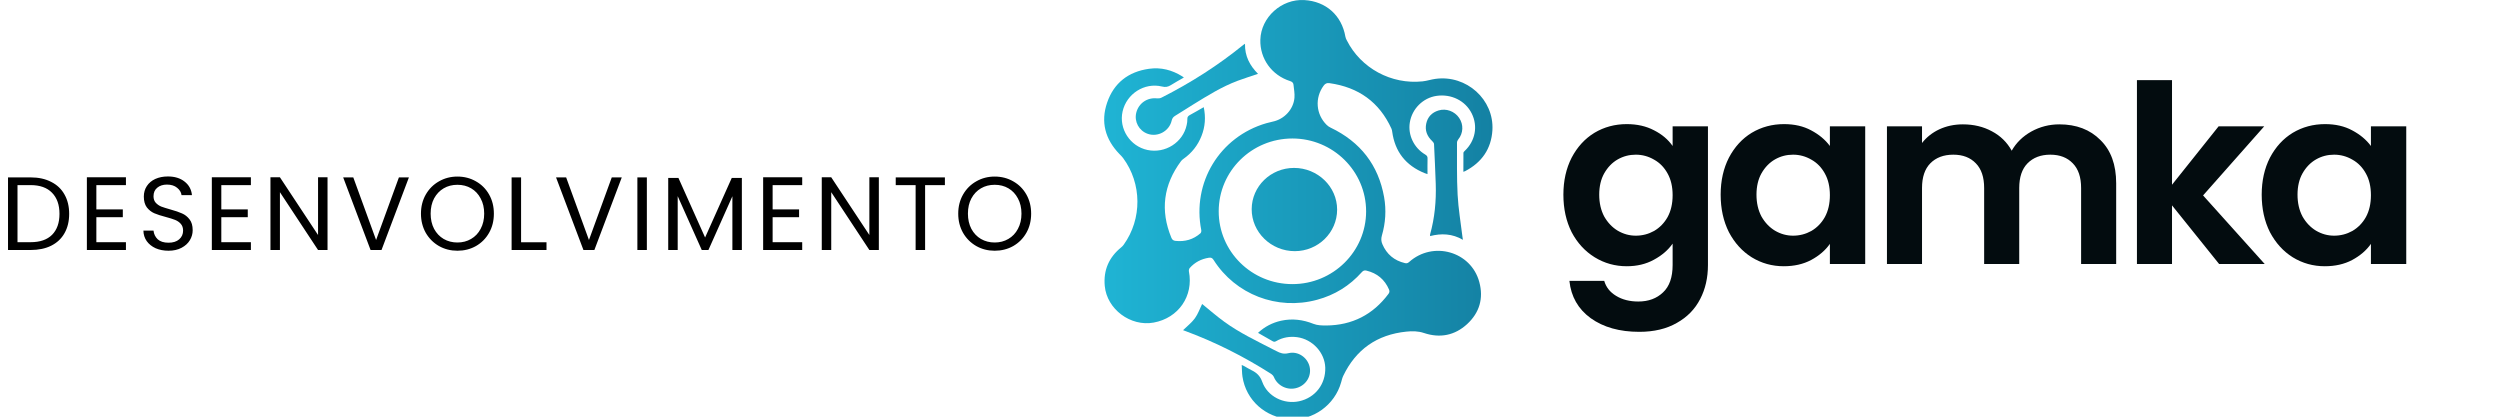
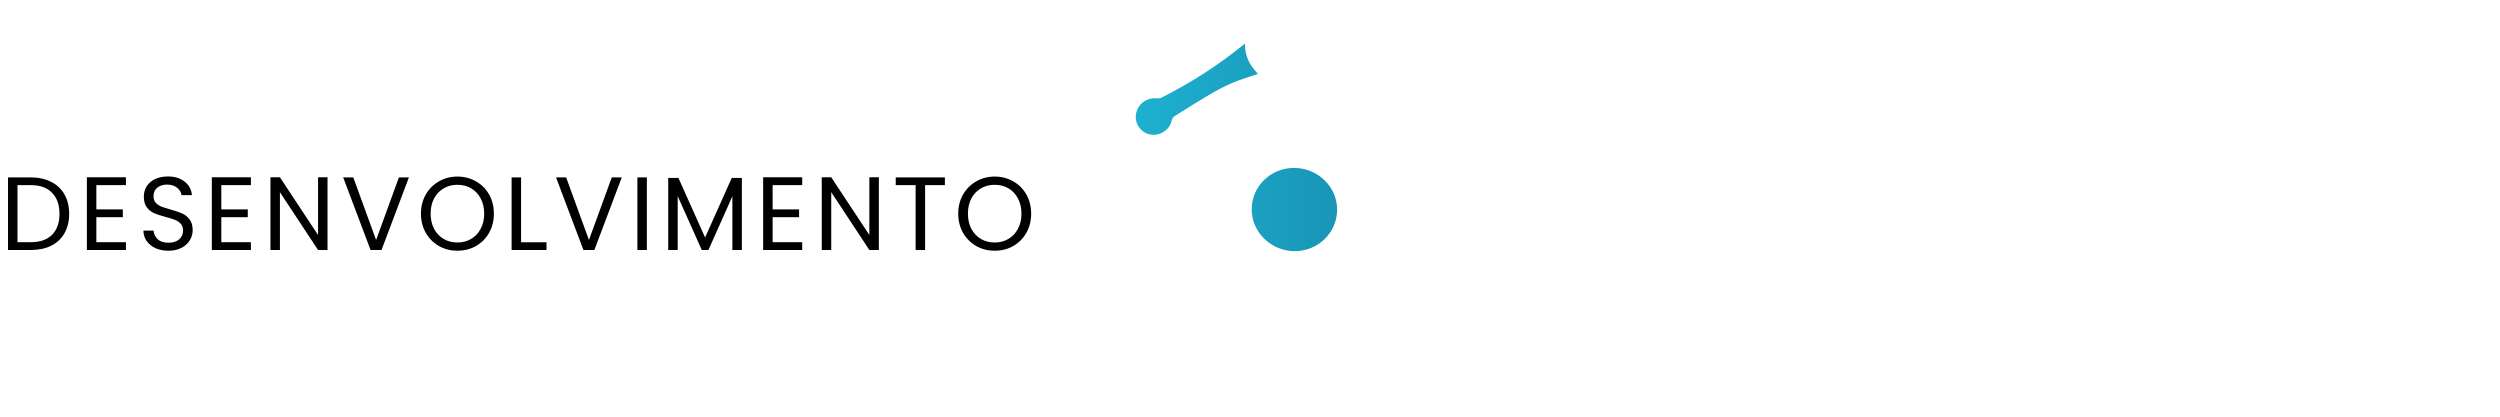
<svg xmlns="http://www.w3.org/2000/svg" width="240" height="40" viewBox="0 0 240 40" fill="none">
  <g clip-path="url(#clip0_1_150)">
-     <path d="M156.17 11.915C157.164 11.915 158.038 12.113 158.792 12.511C159.546 12.893 160.139 13.393 160.572 14.014V12.129H163.963V25.439C163.963 26.664 163.714 27.753 163.217 28.707C162.72 29.677 161.975 30.441 160.98 30.997C159.986 31.57 158.784 31.856 157.373 31.856C155.481 31.856 153.925 31.418 152.707 30.544C151.504 29.669 150.823 28.477 150.663 26.966H154.006C154.182 27.57 154.559 28.047 155.136 28.397C155.729 28.763 156.443 28.946 157.277 28.946C158.255 28.946 159.048 28.652 159.658 28.063C160.267 27.491 160.572 26.616 160.572 25.439V23.388C160.139 24.008 159.537 24.525 158.768 24.938C158.014 25.352 157.148 25.559 156.17 25.559C155.048 25.559 154.022 25.272 153.092 24.7C152.162 24.127 151.424 23.324 150.879 22.291C150.35 21.241 150.085 20.041 150.085 18.689C150.085 17.353 150.35 16.169 150.879 15.135C151.424 14.101 152.154 13.306 153.068 12.749C153.998 12.193 155.032 11.915 156.17 11.915ZM160.572 18.737C160.572 17.926 160.411 17.234 160.091 16.661C159.77 16.073 159.337 15.628 158.792 15.326C158.247 15.008 157.661 14.849 157.036 14.849C156.411 14.849 155.834 15 155.304 15.302C154.775 15.604 154.342 16.049 154.006 16.638C153.685 17.21 153.525 17.894 153.525 18.689C153.525 19.484 153.685 20.184 154.006 20.788C154.342 21.376 154.775 21.83 155.304 22.148C155.85 22.466 156.427 22.625 157.036 22.625C157.661 22.625 158.247 22.474 158.792 22.172C159.337 21.853 159.77 21.408 160.091 20.836C160.411 20.247 160.572 19.548 160.572 18.737ZM165.183 18.689C165.183 17.353 165.448 16.169 165.977 15.135C166.522 14.101 167.251 13.306 168.165 12.749C169.095 12.193 170.129 11.915 171.268 11.915C172.262 11.915 173.128 12.113 173.865 12.511C174.619 12.909 175.22 13.409 175.669 14.014V12.129H179.06V25.344H175.669V23.412C175.236 24.032 174.635 24.549 173.865 24.962C173.112 25.36 172.238 25.559 171.244 25.559C170.121 25.559 169.095 25.272 168.165 24.7C167.251 24.127 166.522 23.324 165.977 22.291C165.448 21.241 165.183 20.041 165.183 18.689ZM175.669 18.737C175.669 17.926 175.509 17.234 175.188 16.661C174.867 16.073 174.435 15.628 173.89 15.326C173.344 15.008 172.759 14.849 172.134 14.849C171.508 14.849 170.931 15 170.402 15.302C169.873 15.604 169.44 16.049 169.103 16.638C168.783 17.21 168.622 17.894 168.622 18.689C168.622 19.484 168.783 20.184 169.103 20.788C169.44 21.376 169.873 21.83 170.402 22.148C170.947 22.466 171.524 22.625 172.134 22.625C172.759 22.625 173.344 22.474 173.89 22.172C174.435 21.853 174.867 21.408 175.188 20.836C175.509 20.247 175.669 19.548 175.669 18.737ZM197.694 11.938C199.329 11.938 200.644 12.439 201.638 13.441C202.648 14.427 203.153 15.811 203.153 17.592V25.344H199.786V18.045C199.786 17.011 199.522 16.224 198.992 15.683C198.463 15.127 197.742 14.849 196.828 14.849C195.914 14.849 195.184 15.127 194.639 15.683C194.11 16.224 193.846 17.011 193.846 18.045V25.344H190.478V18.045C190.478 17.011 190.214 16.224 189.685 15.683C189.156 15.127 188.434 14.849 187.52 14.849C186.59 14.849 185.852 15.127 185.307 15.683C184.778 16.224 184.514 17.011 184.514 18.045V25.344H181.147V12.129H184.514V13.727C184.947 13.171 185.5 12.734 186.173 12.416C186.863 12.098 187.616 11.938 188.434 11.938C189.476 11.938 190.406 12.161 191.224 12.606C192.042 13.036 192.675 13.656 193.124 14.467C193.557 13.704 194.182 13.091 195 12.63C195.834 12.169 196.732 11.938 197.694 11.938ZM213.035 25.344L208.513 19.715V25.344H205.146V7.693H208.513V17.735L212.986 12.129H217.364L211.495 18.761L217.412 25.344H213.035ZM217.123 18.689C217.123 17.353 217.387 16.169 217.916 15.135C218.462 14.101 219.191 13.306 220.105 12.749C221.035 12.193 222.069 11.915 223.208 11.915C224.202 11.915 225.068 12.113 225.805 12.511C226.559 12.909 227.16 13.409 227.609 14.014V12.129H231V25.344H227.609V23.412C227.176 24.032 226.575 24.549 225.805 24.962C225.052 25.36 224.178 25.559 223.183 25.559C222.061 25.559 221.035 25.272 220.105 24.7C219.191 24.127 218.462 23.324 217.916 22.291C217.387 21.241 217.123 20.041 217.123 18.689ZM227.609 18.737C227.609 17.926 227.449 17.234 227.128 16.661C226.807 16.073 226.374 15.628 225.829 15.326C225.284 15.008 224.699 14.849 224.073 14.849C223.448 14.849 222.871 15 222.342 15.302C221.813 15.604 221.38 16.049 221.043 16.638C220.722 17.21 220.562 17.894 220.562 18.689C220.562 19.484 220.722 20.184 221.043 20.788C221.38 21.376 221.813 21.83 222.342 22.148C222.887 22.466 223.464 22.625 224.073 22.625C224.699 22.625 225.284 22.474 225.829 22.172C226.374 21.853 226.807 21.408 227.128 20.836C227.449 20.247 227.609 19.548 227.609 18.737Z" fill="#030C0F" />
-     <path d="M120.769 31.954C121.416 31.355 122.148 30.978 122.979 30.791C124.049 30.556 125.074 30.683 126.095 31.09C126.463 31.238 126.906 31.248 127.314 31.248C129.818 31.228 131.804 30.203 133.287 28.221C133.391 28.084 133.416 27.961 133.346 27.794C132.928 26.833 132.212 26.23 131.181 25.979C130.987 25.93 130.868 25.979 130.733 26.127C129.569 27.431 128.135 28.324 126.433 28.78C122.606 29.815 118.604 28.27 116.504 24.954C116.384 24.768 116.275 24.709 116.051 24.743C115.314 24.861 114.702 25.18 114.214 25.729C114.15 25.803 114.115 25.95 114.135 26.053C114.597 28.412 113.144 30.531 110.75 30.968C108.525 31.375 106.261 29.673 106.057 27.456C105.917 25.935 106.455 24.704 107.644 23.738C107.734 23.664 107.814 23.581 107.878 23.488C109.65 21.015 109.63 17.626 107.819 15.174C107.719 15.036 107.59 14.914 107.47 14.791C106.092 13.368 105.649 11.701 106.286 9.847C106.928 7.973 108.311 6.884 110.307 6.604C111.452 6.442 112.512 6.717 113.488 7.325C113.532 7.355 113.577 7.389 113.652 7.443C113.219 7.693 112.796 7.919 112.398 8.174C112.124 8.346 111.88 8.39 111.552 8.306C109.864 7.899 108.157 8.998 107.769 10.695C107.391 12.358 108.481 14.045 110.163 14.399C111.865 14.757 113.567 13.672 113.921 12C113.96 11.818 113.995 11.627 113.985 11.441C113.97 11.225 114.07 11.122 114.249 11.029C114.687 10.793 115.11 10.543 115.558 10.288C115.762 11.249 115.697 12.162 115.344 13.055C114.991 13.952 114.413 14.688 113.617 15.247C113.532 15.306 113.448 15.38 113.383 15.463C111.686 17.744 111.367 20.196 112.452 22.825C112.532 23.017 112.646 23.105 112.851 23.125C113.756 23.223 114.563 22.992 115.245 22.394C115.309 22.335 115.339 22.193 115.324 22.104C114.413 17.533 117.086 13.128 121.57 11.828C121.775 11.769 121.984 11.715 122.198 11.671C123.293 11.441 124.174 10.499 124.268 9.385C124.303 8.973 124.218 8.547 124.174 8.125C124.154 7.938 124.034 7.84 123.845 7.782C122.083 7.222 120.943 5.633 120.993 3.818C121.053 1.655 123.029 -0.125 125.219 0.007C127.294 0.13 128.802 1.474 129.156 3.514C129.176 3.642 129.235 3.764 129.295 3.877C130.639 6.545 133.56 8.13 136.567 7.811C136.985 7.767 137.393 7.625 137.806 7.571C140.777 7.163 143.445 9.557 143.271 12.505C143.161 14.286 142.256 15.595 140.653 16.429C140.613 16.449 140.563 16.463 140.484 16.493C140.484 15.87 140.479 15.277 140.489 14.683C140.489 14.614 140.553 14.541 140.613 14.487C141.628 13.53 141.897 12.118 141.285 10.891C140.678 9.67 139.329 8.998 137.911 9.204C136.611 9.39 135.551 10.445 135.342 11.764C135.148 12.956 135.735 14.193 136.82 14.835C136.98 14.933 137.054 15.026 137.044 15.218C137.03 15.703 137.04 16.194 137.04 16.714C136.94 16.679 136.855 16.66 136.776 16.625C134.949 15.89 133.909 14.555 133.65 12.633C133.635 12.539 133.62 12.437 133.58 12.353C132.421 9.812 130.425 8.375 127.633 7.983C127.384 7.948 127.22 8.017 127.07 8.223C126.209 9.39 126.324 10.97 127.359 11.99C127.468 12.098 127.603 12.191 127.742 12.255C130.599 13.623 132.326 15.841 132.874 18.926C133.093 20.167 133.013 21.403 132.66 22.614C132.575 22.909 132.59 23.174 132.709 23.444C133.122 24.405 133.839 25.013 134.874 25.258C135.039 25.298 135.143 25.268 135.273 25.155C137.567 23.1 141.22 24.13 142.012 27.073C142.435 28.633 142.036 30.021 140.837 31.12C139.652 32.204 138.239 32.483 136.701 31.968C136.134 31.777 135.571 31.777 135.009 31.836C132.187 32.125 130.166 33.553 128.952 36.079C128.857 36.275 128.807 36.496 128.748 36.707C128.135 38.885 126.055 40.381 123.84 40.243C121.481 40.091 119.619 38.429 119.276 36.153C119.221 35.799 119.231 35.441 119.206 35.039C119.321 35.093 119.381 35.113 119.435 35.142C119.674 35.275 119.903 35.422 120.147 35.539C120.64 35.78 120.968 36.079 121.172 36.648C121.675 38.061 123.243 38.836 124.711 38.522C126.259 38.188 127.274 36.878 127.225 35.289C127.18 33.852 126.005 32.577 124.542 32.371C123.825 32.273 123.138 32.385 122.506 32.753C122.382 32.827 122.292 32.827 122.168 32.753C121.71 32.483 121.252 32.228 120.769 31.954ZM124.069 27.274C127.966 27.279 131.142 24.15 131.147 20.299C131.152 16.439 127.971 13.295 124.069 13.295C120.162 13.3 117.006 16.415 116.996 20.275C116.987 24.14 120.152 27.274 124.069 27.274Z" fill="url(#paint0_linear_1_150)" />
-     <path d="M113.577 31.694C113.955 31.321 114.398 30.983 114.712 30.551C115.016 30.129 115.19 29.614 115.404 29.183C116.101 29.747 116.802 30.36 117.554 30.904C118.992 31.949 120.605 32.709 122.183 33.528C122.302 33.587 122.422 33.641 122.536 33.705C122.894 33.896 123.223 34.019 123.686 33.906C124.607 33.68 125.512 34.313 125.721 35.201C125.926 36.079 125.403 36.962 124.507 37.236C123.616 37.511 122.651 37.055 122.297 36.202C122.247 36.084 122.148 35.971 122.038 35.898C119.405 34.22 116.633 32.822 113.697 31.743C113.632 31.728 113.577 31.694 113.577 31.694Z" fill="url(#paint1_linear_1_150)" />
    <path d="M119.52 4.201C119.49 5.388 119.988 6.3 120.769 7.09C120.102 7.316 119.455 7.517 118.823 7.752C117.305 8.321 115.936 9.175 114.568 10.018C113.975 10.381 113.398 10.764 112.806 11.122C112.622 11.235 112.532 11.367 112.482 11.573C112.253 12.588 111.148 13.192 110.173 12.844C109.342 12.549 108.874 11.681 109.078 10.832C109.302 9.91 110.143 9.336 111.079 9.444C111.213 9.459 111.377 9.435 111.497 9.376C114.304 7.958 116.932 6.281 119.366 4.304C119.405 4.284 119.435 4.265 119.52 4.201Z" fill="url(#paint2_linear_1_150)" />
-     <path d="M140.439 23.022C139.424 22.428 138.378 22.384 137.289 22.664C137.289 22.595 137.278 22.546 137.289 22.507C137.731 20.917 137.886 19.294 137.831 17.651C137.786 16.375 137.731 15.1 137.667 13.829C137.662 13.731 137.567 13.619 137.488 13.54C136.995 13.074 136.776 12.52 136.92 11.858C137.059 11.22 137.463 10.803 138.09 10.607C138.821 10.376 139.638 10.675 140.076 11.318C140.519 11.961 140.479 12.79 139.986 13.393C139.921 13.471 139.872 13.594 139.872 13.697C139.881 15.365 139.842 17.032 139.931 18.695C140.001 20.029 140.23 21.359 140.389 22.688C140.404 22.776 140.419 22.87 140.439 23.022Z" fill="url(#paint3_linear_1_150)" />
    <path d="M124.228 16.12C126.503 16.12 128.369 17.925 128.364 20.128C128.359 22.33 126.538 24.111 124.298 24.111C122.018 24.111 120.152 22.286 120.162 20.074C120.172 17.886 121.989 16.12 124.228 16.12Z" fill="url(#paint4_linear_1_150)" />
    <path d="M2.94 17.03C3.7 17.03 4.357 17.173 4.91 17.46C5.47 17.74 5.897 18.143 6.19 18.67C6.49 19.197 6.64 19.817 6.64 20.53C6.64 21.243 6.49 21.863 6.19 22.39C5.897 22.91 5.47 23.31 4.91 23.59C4.357 23.863 3.7 24 2.94 24H0.77V17.03H2.94ZM2.94 23.25C3.84 23.25 4.527 23.013 5 22.54C5.473 22.06 5.71 21.39 5.71 20.53C5.71 19.663 5.47 18.987 4.99 18.5C4.517 18.013 3.833 17.77 2.94 17.77H1.68V23.25H2.94ZM9.25 17.77V20.1H11.79V20.85H9.25V23.25H12.09V24H8.34V17.02H12.09V17.77H9.25ZM16.177 24.07C15.717 24.07 15.304 23.99 14.937 23.83C14.577 23.663 14.294 23.437 14.087 23.15C13.881 22.857 13.774 22.52 13.767 22.14H14.737C14.771 22.467 14.904 22.743 15.137 22.97C15.377 23.19 15.724 23.3 16.177 23.3C16.611 23.3 16.951 23.193 17.197 22.98C17.451 22.76 17.577 22.48 17.577 22.14C17.577 21.873 17.504 21.657 17.357 21.49C17.211 21.323 17.027 21.197 16.807 21.11C16.587 21.023 16.291 20.93 15.917 20.83C15.457 20.71 15.087 20.59 14.807 20.47C14.534 20.35 14.297 20.163 14.097 19.91C13.904 19.65 13.807 19.303 13.807 18.87C13.807 18.49 13.904 18.153 14.097 17.86C14.291 17.567 14.561 17.34 14.907 17.18C15.261 17.02 15.664 16.94 16.117 16.94C16.771 16.94 17.304 17.103 17.717 17.43C18.137 17.757 18.374 18.19 18.427 18.73H17.427C17.394 18.463 17.254 18.23 17.007 18.03C16.761 17.823 16.434 17.72 16.027 17.72C15.647 17.72 15.337 17.82 15.097 18.02C14.857 18.213 14.737 18.487 14.737 18.84C14.737 19.093 14.807 19.3 14.947 19.46C15.094 19.62 15.271 19.743 15.477 19.83C15.691 19.91 15.987 20.003 16.367 20.11C16.827 20.237 17.197 20.363 17.477 20.49C17.757 20.61 17.997 20.8 18.197 21.06C18.397 21.313 18.497 21.66 18.497 22.1C18.497 22.44 18.407 22.76 18.227 23.06C18.047 23.36 17.781 23.603 17.427 23.79C17.074 23.977 16.657 24.07 16.177 24.07ZM21.246 17.77V20.1H23.786V20.85H21.246V23.25H24.086V24H20.336V17.02H24.086V17.77H21.246ZM31.443 24H30.533L26.873 18.45V24H25.963V17.02H26.873L30.533 22.56V17.02H31.443V24ZM39.255 17.03L36.625 24H35.575L32.945 17.03H33.915L36.105 23.04L38.295 17.03H39.255ZM43.912 24.07C43.266 24.07 42.676 23.92 42.142 23.62C41.609 23.313 41.186 22.89 40.872 22.35C40.566 21.803 40.412 21.19 40.412 20.51C40.412 19.83 40.566 19.22 40.872 18.68C41.186 18.133 41.609 17.71 42.142 17.41C42.676 17.103 43.266 16.95 43.912 16.95C44.566 16.95 45.159 17.103 45.692 17.41C46.226 17.71 46.646 18.13 46.952 18.67C47.259 19.21 47.412 19.823 47.412 20.51C47.412 21.197 47.259 21.81 46.952 22.35C46.646 22.89 46.226 23.313 45.692 23.62C45.159 23.92 44.566 24.07 43.912 24.07ZM43.912 23.28C44.399 23.28 44.836 23.167 45.222 22.94C45.616 22.713 45.922 22.39 46.142 21.97C46.369 21.55 46.482 21.063 46.482 20.51C46.482 19.95 46.369 19.463 46.142 19.05C45.922 18.63 45.619 18.307 45.232 18.08C44.846 17.853 44.406 17.74 43.912 17.74C43.419 17.74 42.979 17.853 42.592 18.08C42.206 18.307 41.899 18.63 41.672 19.05C41.452 19.463 41.342 19.95 41.342 20.51C41.342 21.063 41.452 21.55 41.672 21.97C41.899 22.39 42.206 22.713 42.592 22.94C42.986 23.167 43.426 23.28 43.912 23.28ZM50.024 23.26H52.464V24H49.114V17.03H50.024V23.26ZM59.69 17.03L57.06 24H56.01L53.38 17.03H54.35L56.54 23.04L58.73 17.03H59.69ZM62.098 17.03V24H61.188V17.03H62.098ZM71.219 17.08V24H70.309V18.84L68.009 24H67.369L65.059 18.83V24H64.149V17.08H65.129L67.689 22.8L70.249 17.08H71.219ZM74.172 17.77V20.1H76.712V20.85H74.172V23.25H77.012V24H73.262V17.02H77.012V17.77H74.172ZM84.369 24H83.459L79.799 18.45V24H78.889V17.02H79.799L83.459 22.56V17.02H84.369V24ZM90.71 17.03V17.77H88.81V24H87.9V17.77H85.99V17.03H90.71ZM95.49 24.07C94.844 24.07 94.254 23.92 93.721 23.62C93.187 23.313 92.764 22.89 92.451 22.35C92.144 21.803 91.99 21.19 91.99 20.51C91.99 19.83 92.144 19.22 92.451 18.68C92.764 18.133 93.187 17.71 93.721 17.41C94.254 17.103 94.844 16.95 95.49 16.95C96.144 16.95 96.737 17.103 97.27 17.41C97.804 17.71 98.224 18.13 98.531 18.67C98.837 19.21 98.99 19.823 98.99 20.51C98.99 21.197 98.837 21.81 98.531 22.35C98.224 22.89 97.804 23.313 97.27 23.62C96.737 23.92 96.144 24.07 95.49 24.07ZM95.49 23.28C95.977 23.28 96.414 23.167 96.8 22.94C97.194 22.713 97.501 22.39 97.721 21.97C97.947 21.55 98.061 21.063 98.061 20.51C98.061 19.95 97.947 19.463 97.721 19.05C97.501 18.63 97.197 18.307 96.811 18.08C96.424 17.853 95.984 17.74 95.49 17.74C94.997 17.74 94.557 17.853 94.171 18.08C93.784 18.307 93.477 18.63 93.251 19.05C93.031 19.463 92.921 19.95 92.921 20.51C92.921 21.063 93.031 21.55 93.251 21.97C93.477 22.39 93.784 22.713 94.171 22.94C94.564 23.167 95.004 23.28 95.49 23.28Z" fill="black" />
  </g>
  <defs>
    <linearGradient id="paint0_linear_1_150" x1="106" y1="20.126" x2="143.279" y2="20.126" gradientUnits="userSpaceOnUse">
      <stop stop-color="#1FB4D4" />
      <stop offset="1" stop-color="#1481A3" />
    </linearGradient>
    <linearGradient id="paint1_linear_1_150" x1="106" y1="20.126" x2="143.279" y2="20.126" gradientUnits="userSpaceOnUse">
      <stop stop-color="#1FB4D4" />
      <stop offset="1" stop-color="#1481A3" />
    </linearGradient>
    <linearGradient id="paint2_linear_1_150" x1="106" y1="20.126" x2="143.279" y2="20.126" gradientUnits="userSpaceOnUse">
      <stop stop-color="#1FB4D4" />
      <stop offset="1" stop-color="#1481A3" />
    </linearGradient>
    <linearGradient id="paint3_linear_1_150" x1="106" y1="20.126" x2="143.279" y2="20.126" gradientUnits="userSpaceOnUse">
      <stop stop-color="#1FB4D4" />
      <stop offset="1" stop-color="#1481A3" />
    </linearGradient>
    <linearGradient id="paint4_linear_1_150" x1="106" y1="20.126" x2="143.279" y2="20.126" gradientUnits="userSpaceOnUse">
      <stop stop-color="#1FB4D4" />
      <stop offset="1" stop-color="#1481A3" />
    </linearGradient>
    <clipPath id="clip0_1_150">
      <rect width="240" height="40" fill="white" />
    </clipPath>
  </defs>
</svg>